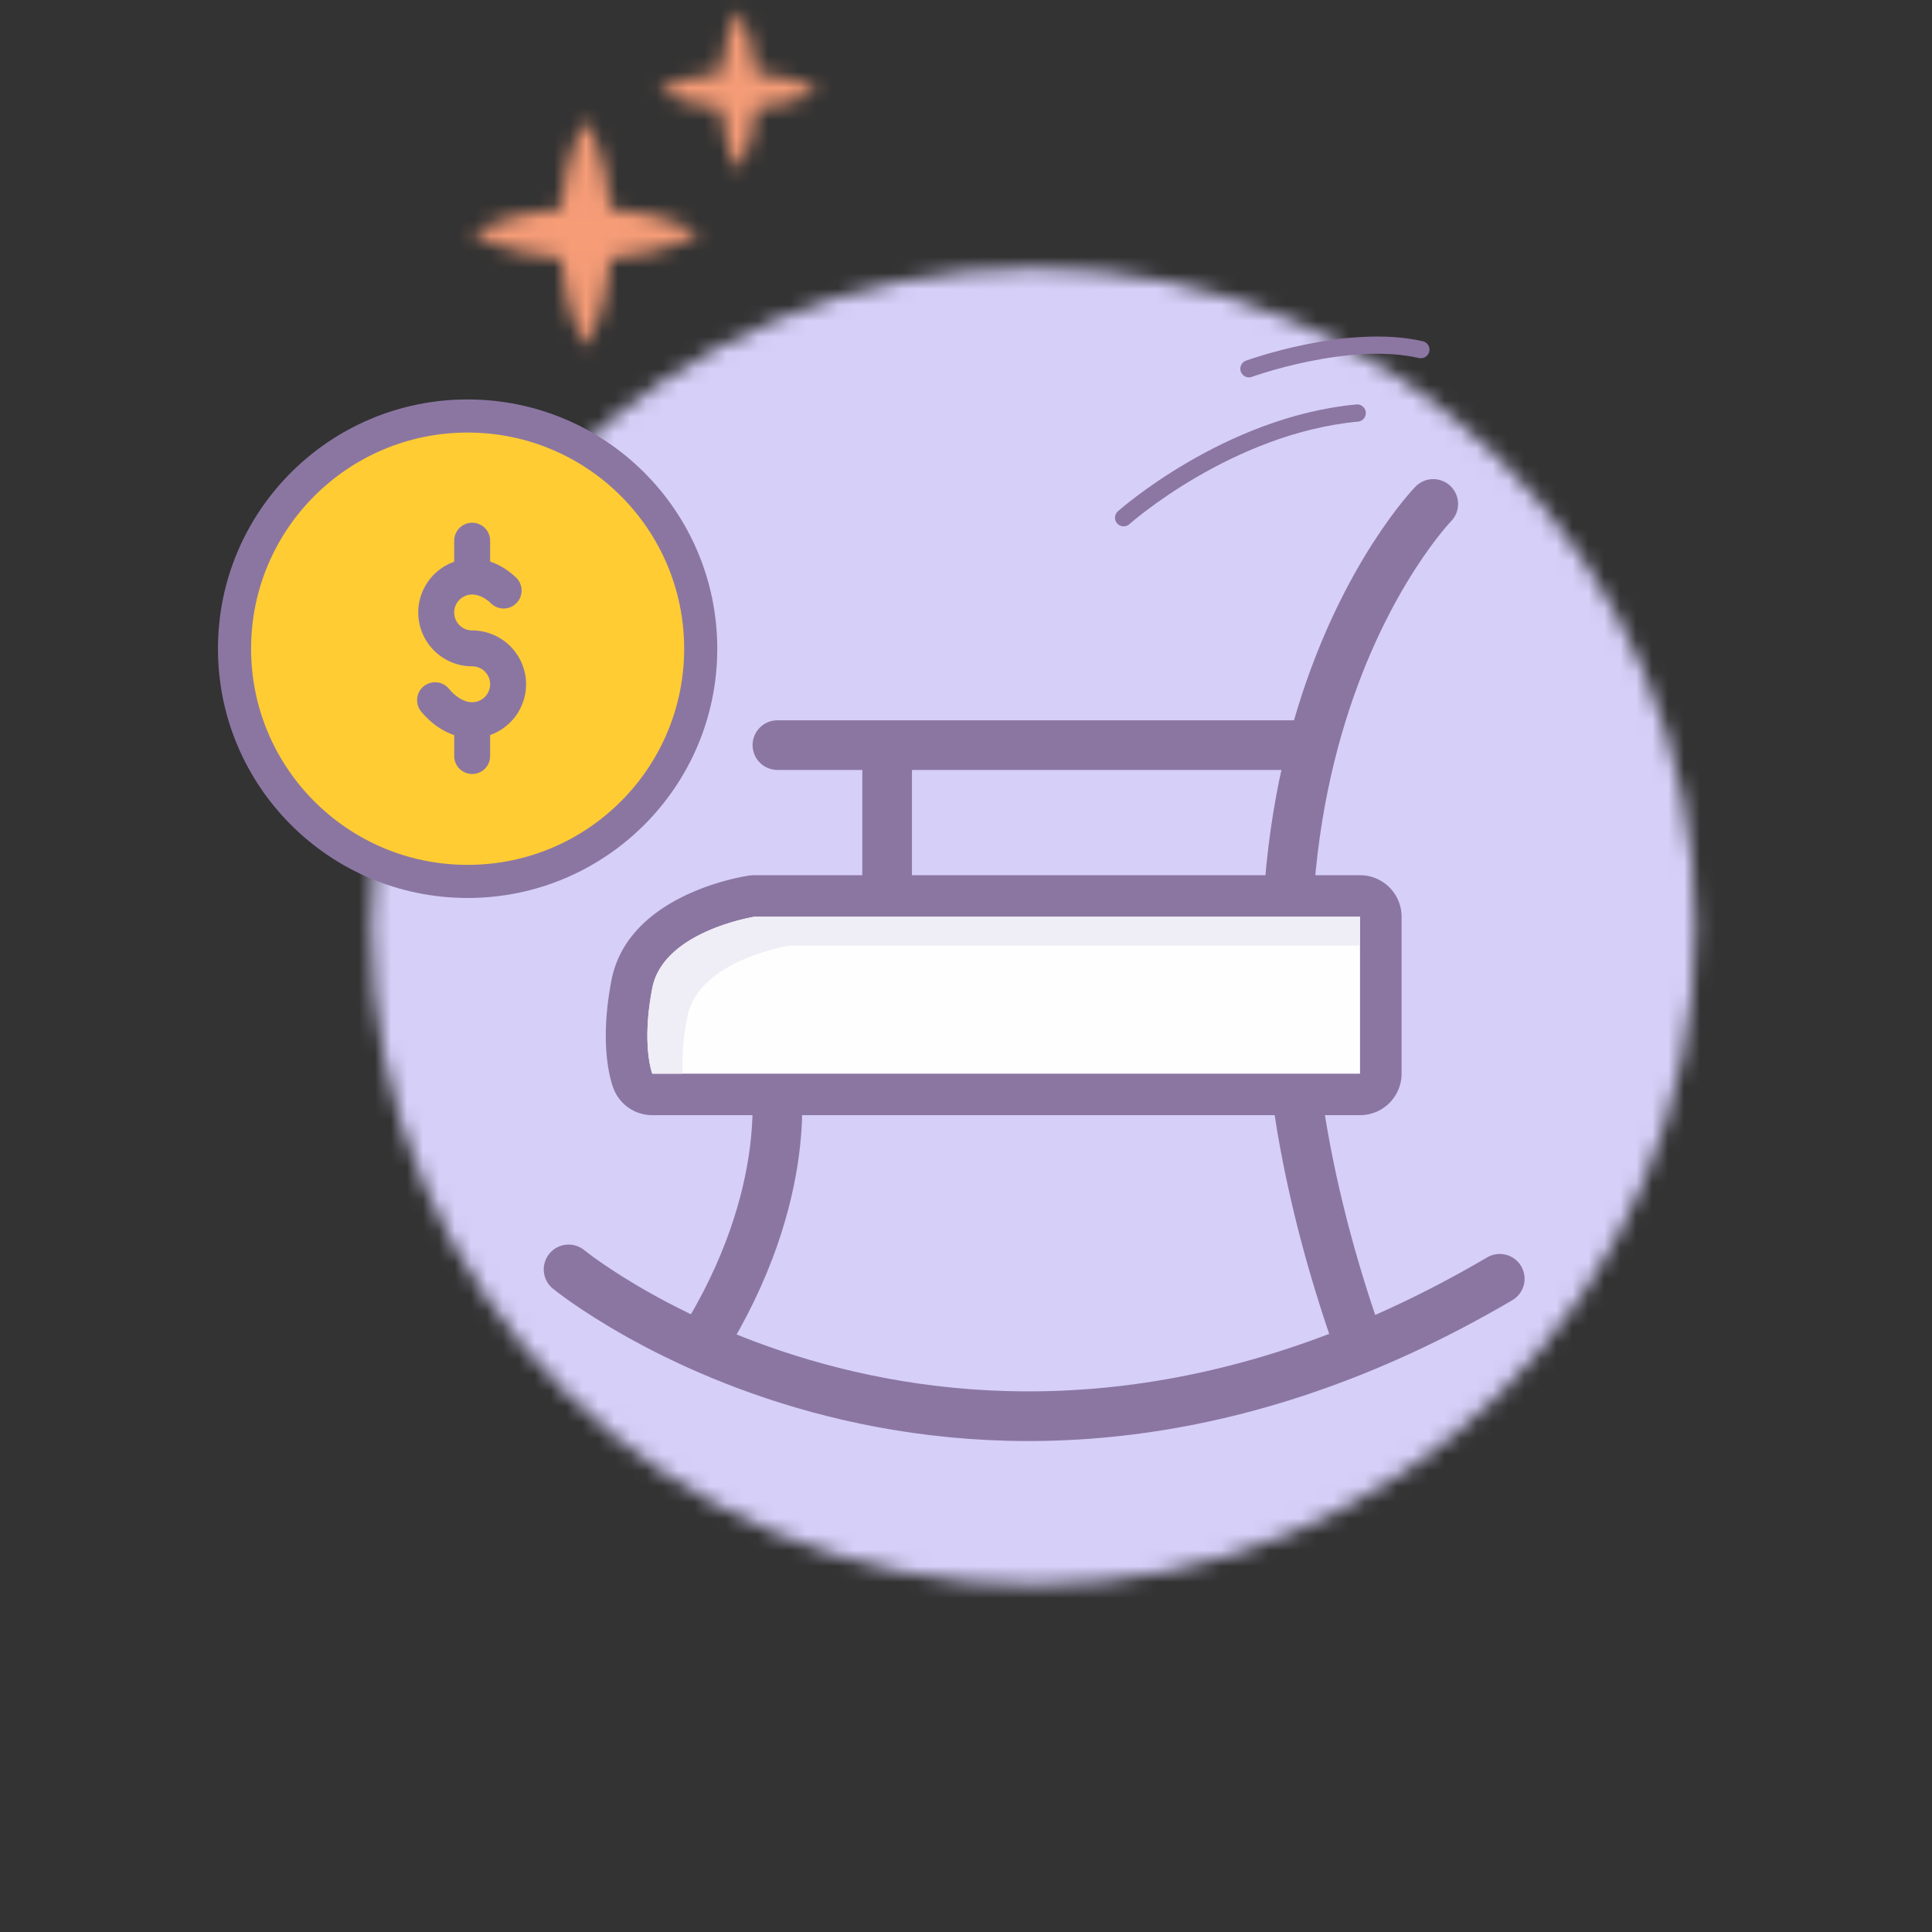
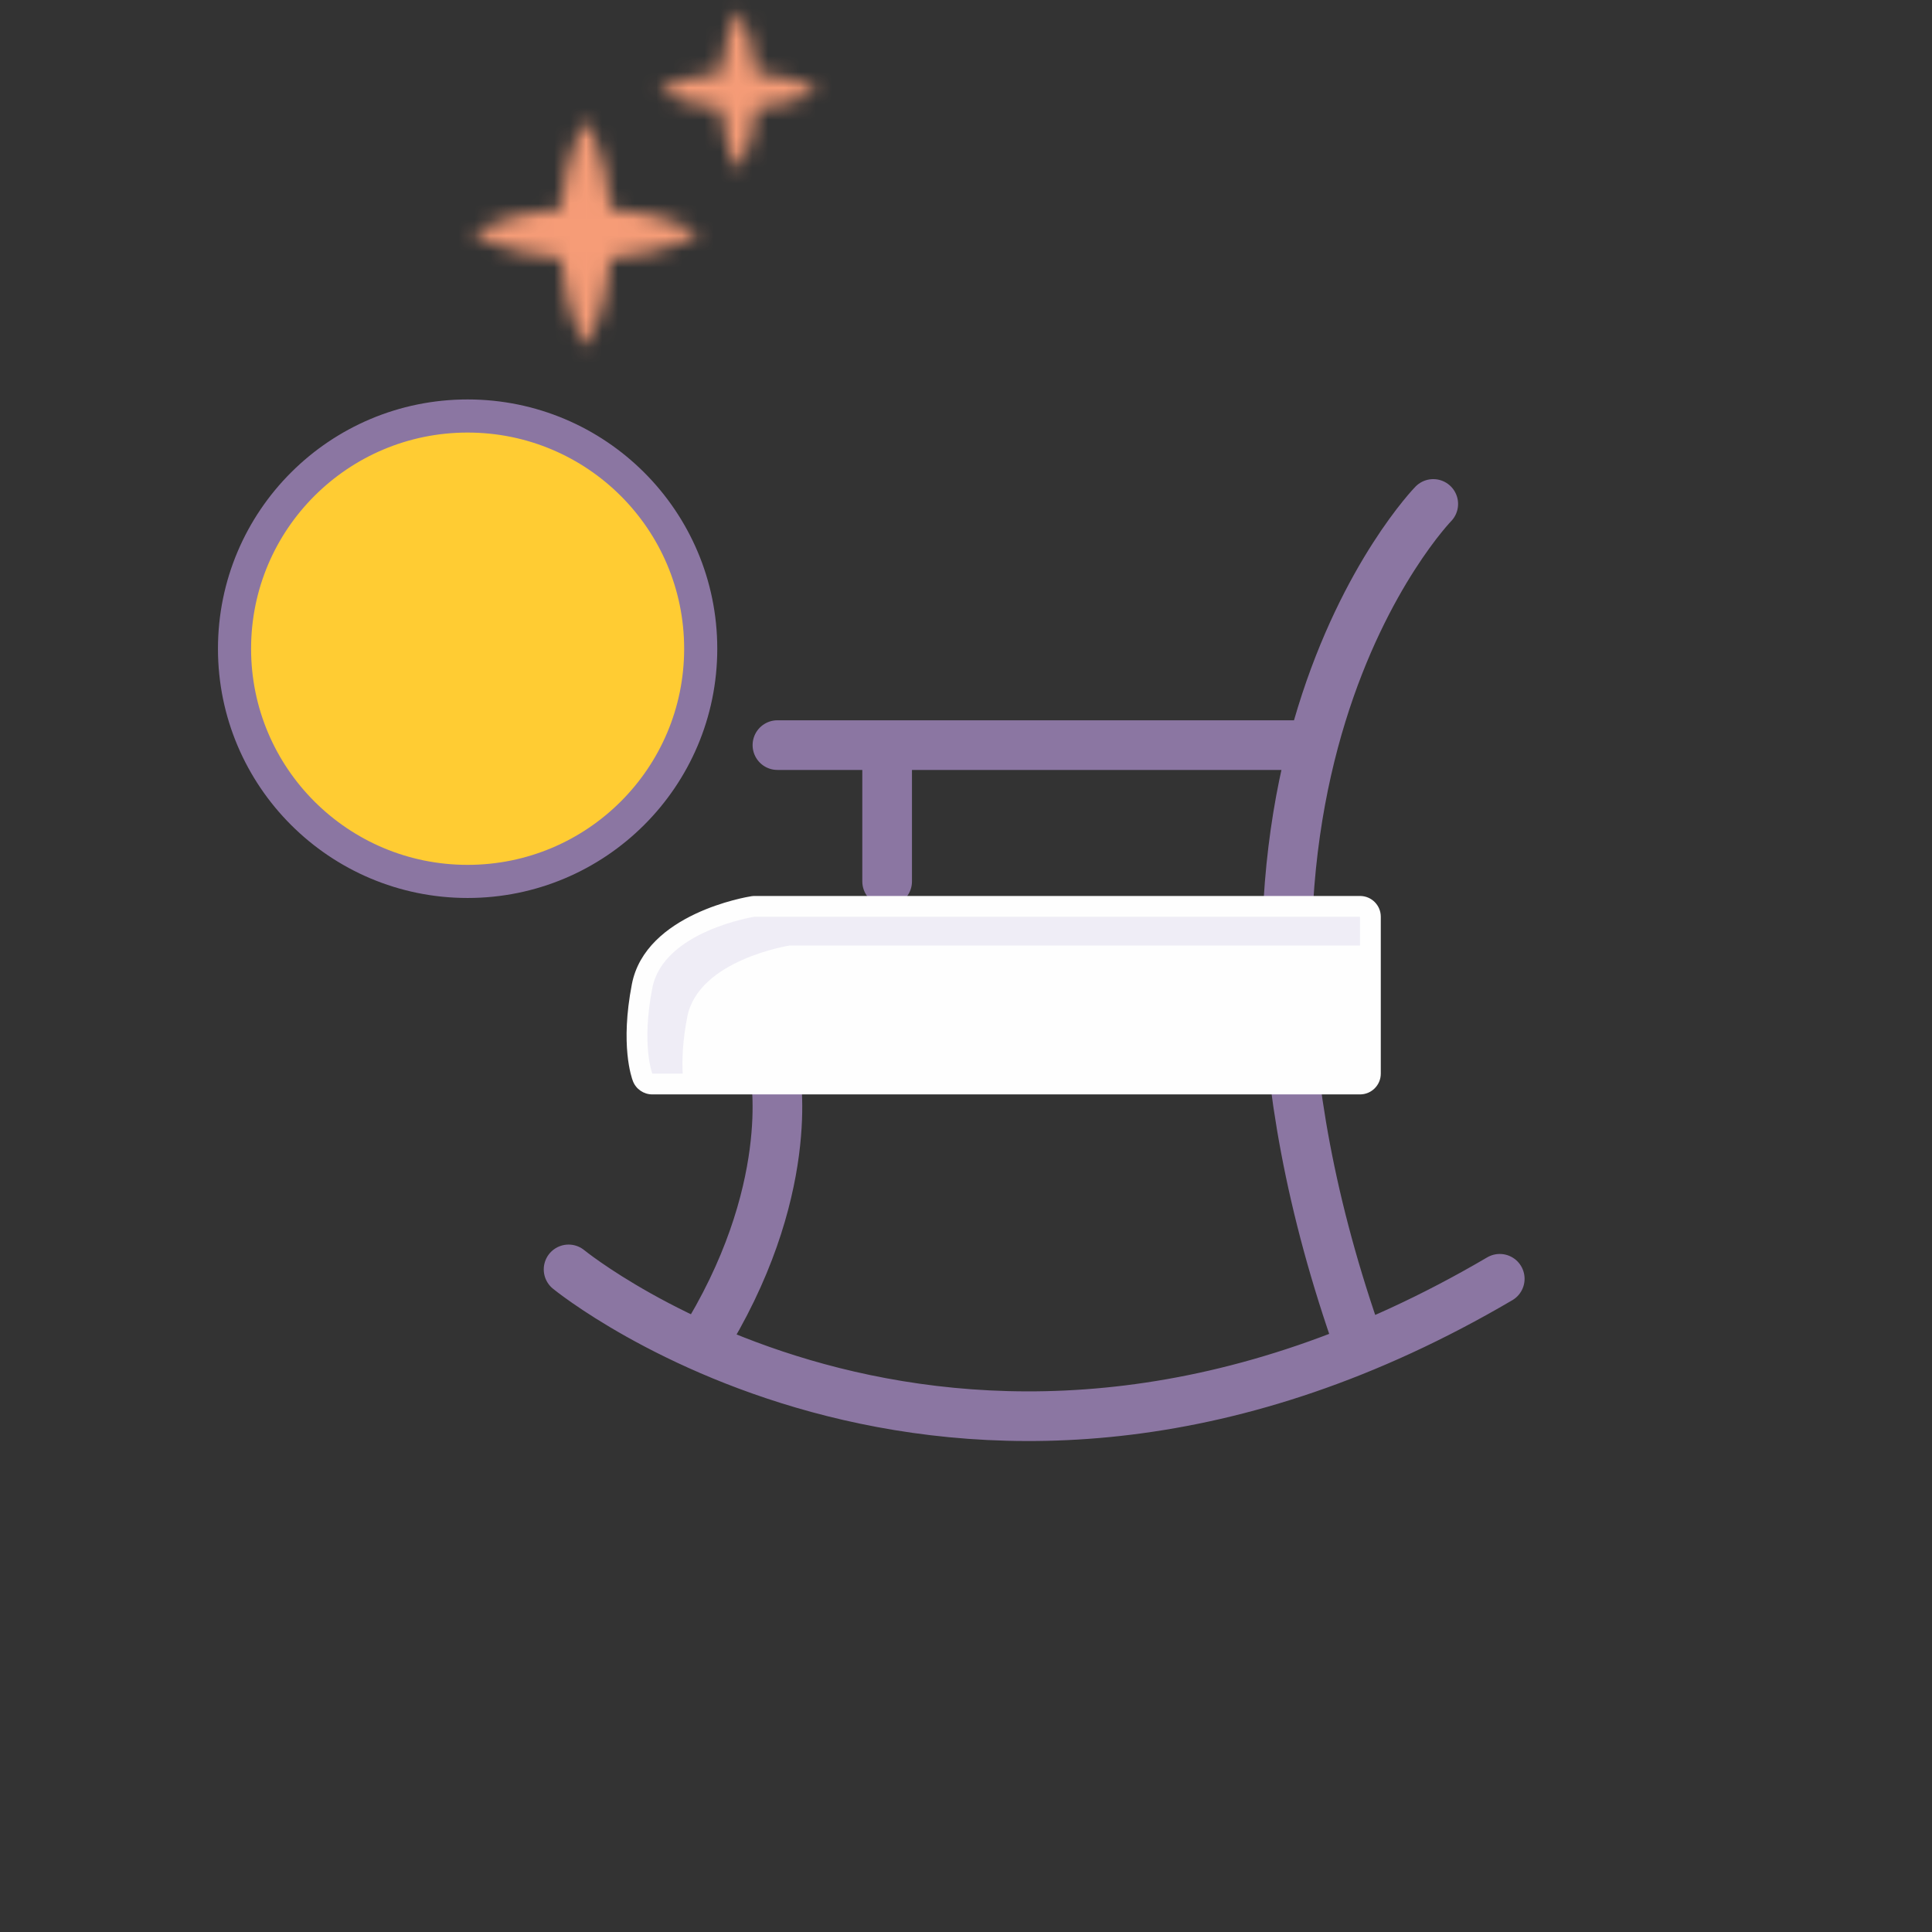
<svg xmlns="http://www.w3.org/2000/svg" xmlns:xlink="http://www.w3.org/1999/xlink" width="121" height="121" viewBox="0 0 121 121">
  <rect x="0" y="0" width="121" height="121" fill="#333333" stroke="none" />
  <defs>
    <path id="a" d="M7.411.364s-1.176 1.918-1.48 5.444C2.415 6.11.499 7.29.499 7.29v.149s1.916 1.176 5.434 1.48c.303 3.527 1.48 5.446 1.48 5.446h.147s1.175-1.92 1.477-5.447c3.519-.303 5.437-1.48 5.437-1.48V7.29s-1.918-1.18-5.437-1.482C8.734 2.282 7.56.364 7.56.364h-.148z" />
    <path id="c" d="M5.592.758s-.824 1.345-1.034 3.814C2.09 4.785.75 5.612.75 5.612v.1s1.34.825 3.807 1.039c.21 2.468 1.034 3.813 1.034 3.813h.102S6.519 9.22 6.73 6.751c2.467-.214 3.808-1.04 3.808-1.04v-.099s-1.341-.827-3.808-1.04C6.52 2.102 5.694.758 5.694.758h-.102z" />
    <path id="e" d="M.271 41.444c0 22.776 18.567 41.24 41.47 41.24 22.901 0 41.468-18.464 41.468-41.24C83.21 18.667 64.642.203 41.74.203S.271 18.667.271 41.444z" />
  </defs>
  <g fill="none" fill-rule="evenodd">
    <g transform="translate(29.203 7.258)">
      <mask id="b" fill="#fff">
        <use xlink:href="#a" />
      </mask>
      <path fill="#F69C77" d="M-4.882 19.745h24.735V-5.016H-4.882z" mask="url(#b)" />
    </g>
    <g transform="translate(40.608)">
      <mask id="d" fill="#fff">
        <use xlink:href="#c" />
      </mask>
      <path fill="#F69C77" d="M-4.777 16.092h20.843V-4.769H-4.777z" mask="url(#d)" />
    </g>
    <g transform="translate(22.982 16.589)">
      <mask id="f" fill="#fff">
        <use xlink:href="#e" />
      </mask>
-       <path fill="#D6CFF8" d="M-5.24 88.127H88.72V-5.24H-5.24z" mask="url(#f)" />
    </g>
    <path stroke="#8B76A2" stroke-linecap="round" stroke-width="3.11" d="M89.764 31.562S72.662 49.13 85.159 84.31M35.61 79.502s24.775 20.29 58.319.588M48.545 67.242s1.422 7.428-4.66 17.067M48.69 46.666h33.538M55.561 55.203v-8.537" />
    <path fill="#FEFEFE" d="M40.853 68.542c-.537 0-1.02-.33-1.213-.83-.085-.219-.808-2.247-.065-6.079.86-4.418 7.214-5.461 7.483-5.503.068-.011.134-.016.202-.016h37.917c.718 0 1.301.582 1.301 1.3v9.828c0 .718-.583 1.3-1.301 1.3H40.853z" />
-     <path fill="#8B76A2" d="M85.177 54.814H47.26c-.135 0-.27.012-.403.032-.77.12-7.546 1.326-8.56 6.54-.795 4.102-.032 6.38.13 6.796.387 1 1.352 1.66 2.426 1.66h44.324a2.602 2.602 0 0 0 2.603-2.6v-9.828c0-1.435-1.165-2.6-2.603-2.6m0 2.6v9.829H40.853s-.694-1.788 0-5.362c.695-3.574 6.407-4.467 6.407-4.467h37.917" />
    <path fill="#EFEDF6" d="M43.043 63.686c.694-3.574 6.407-4.468 6.407-4.468h35.727v-1.804H47.26s-5.713.893-6.406 4.467c-.694 3.574 0 5.36 0 5.36h1.902c-.046-.87-.006-2.044.287-3.555" />
    <path fill="#FC3" d="M43.885 40.629c0 8.049-6.536 14.574-14.599 14.574-8.062 0-14.598-6.525-14.598-14.574 0-8.05 6.536-14.575 14.598-14.575 8.063 0 14.599 6.524 14.599 14.575" />
    <path stroke="#8B76A2" stroke-linecap="round" stroke-width="2.074" d="M43.885 40.629c0 8.049-6.536 14.574-14.599 14.574-8.062 0-14.598-6.525-14.598-14.574 0-8.05 6.536-14.575 14.598-14.575 8.063 0 14.599 6.524 14.599 14.575z" />
-     <path fill="#8B76A2" d="M28.446 33.864v1.318a3.377 3.377 0 0 0-2.252 3.178 3.378 3.378 0 0 0 3.378 3.372c.62 0 1.125.504 1.125 1.123 0 .62-.505 1.124-1.125 1.124-.481 0-1-.301-1.462-.85a1.13 1.13 0 0 0-1.586-.137 1.123 1.123 0 0 0-.137 1.583c.601.715 1.31 1.213 2.06 1.464v1.311a1.125 1.125 0 0 0 2.25 0v-1.316a3.378 3.378 0 0 0 2.251-3.179 3.377 3.377 0 0 0-3.376-3.371c-.62 0-1.126-.505-1.126-1.124 0-.62.505-1.124 1.126-1.124.399 0 .82.203 1.217.587a1.126 1.126 0 0 0 1.567-1.615c-.571-.552-1.143-.864-1.659-1.034v-1.31a1.124 1.124 0 0 0-2.25 0" />
    <g stroke="#8C76A2" stroke-linecap="round" stroke-linejoin="round">
-       <path stroke-width="1.08" d="M70.372 32.425S76.876 26.63 85 25.868m-6.779-2.773s6.177-2.248 10.766-1.198" />
-     </g>
+       </g>
  </g>
</svg>